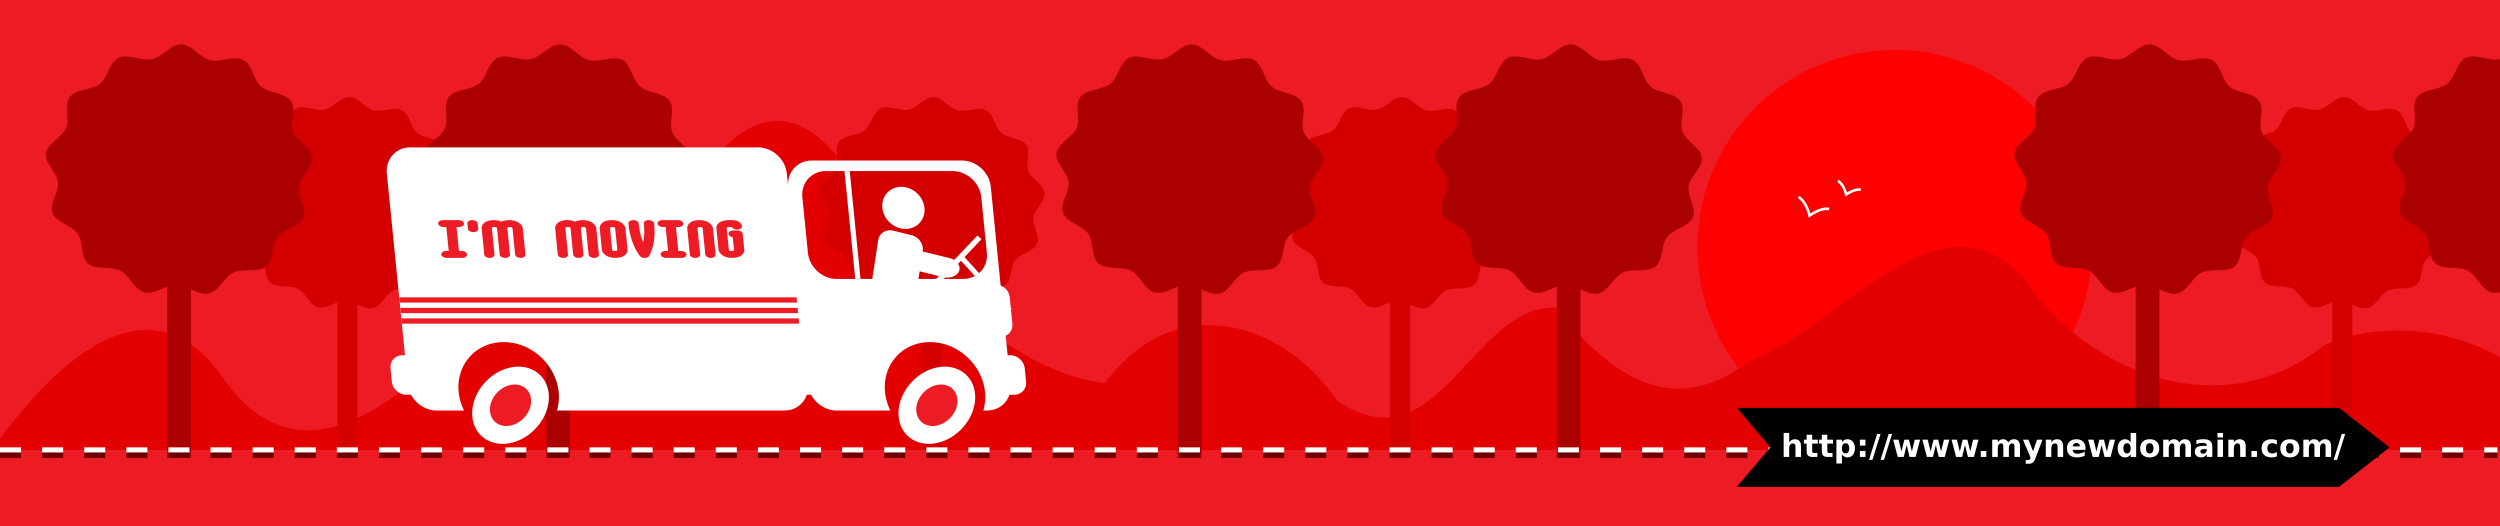
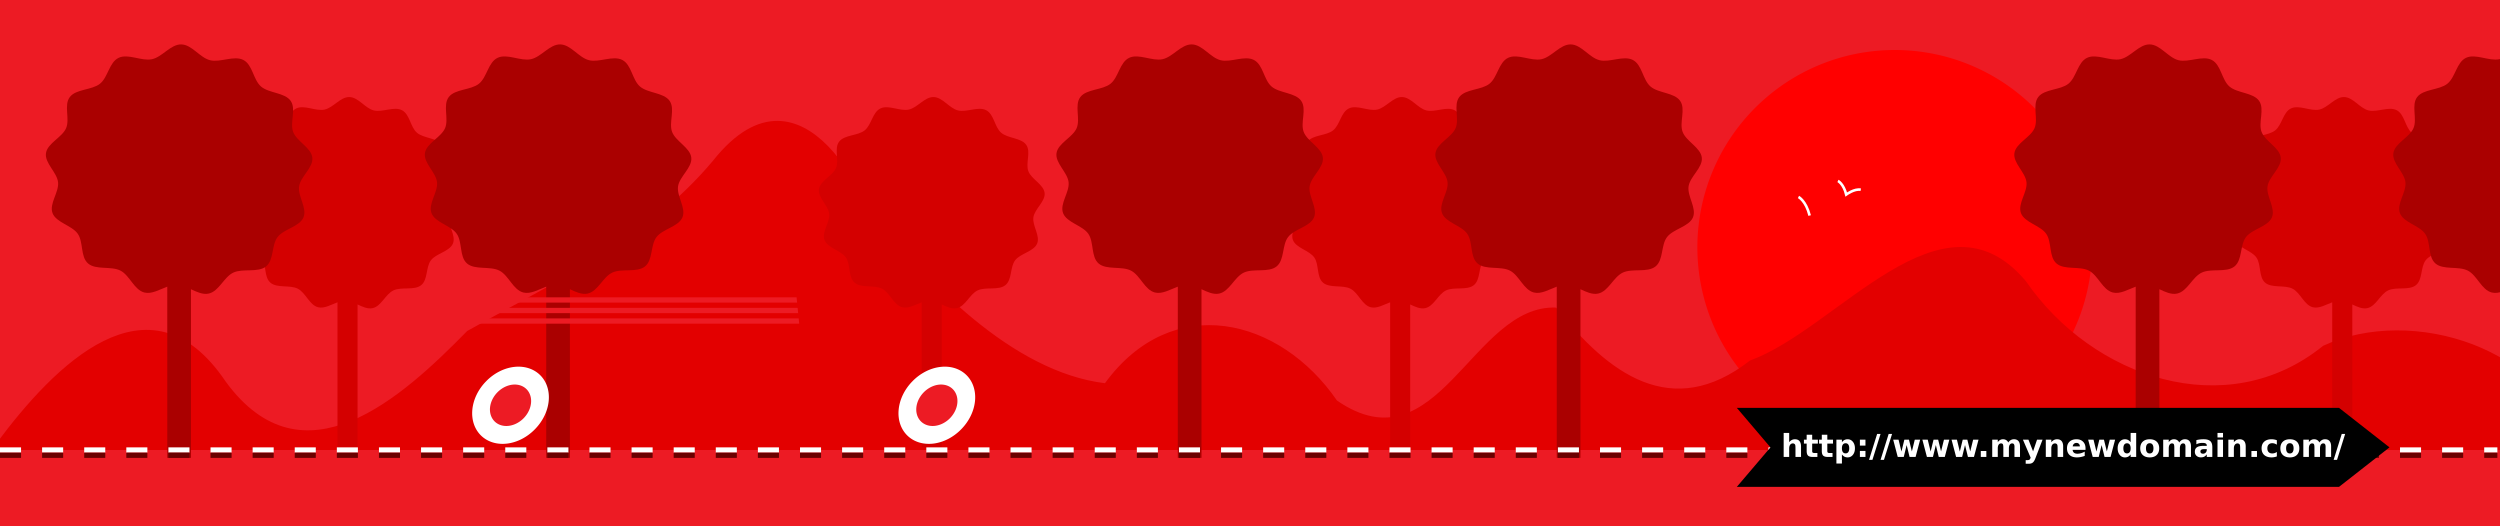
<svg xmlns="http://www.w3.org/2000/svg" viewBox="0 0 950 200">
  <path fill="#ed1b24" d="M0 0h950v200H0z" />
  <path d="M795 94a75 75 0 11-150 0 75 75 0 11150 0z" fill="red" />
  <path d="M295.62 45.938C287.89 45.831 279.56 50.213 271 61c-24.88 29.776-60.46 46.26-93.47 64.78-24.83 25.37-62.4 59.42-91.749 19.25C56.561 101.61 20.216 139.56-1 168v3h978.44c-8.38-38.58-60.87-55.29-94.66-39.59-36.74 29.76-87.69 12.07-112.9-24.5C738.07 68.865 698.36 124.93 665 137c-29.77 23.24-54.07 4.83-73.66-20.12-31.93-1.28-44.86 61.71-83.28 35.34-21.63-31.47-62.54-41.73-88.18-6.6-35.16-4.3-68.21-38.58-90.57-67.464-8-17.6-19.9-32.029-33.69-32.218z" fill="#e30000" />
  <path d="M890.75 36.875c-3.431-.058-6.08 4.05-9.426 4.766-3.346.715-7.656-1.898-10.723-.45-3.067 1.447-3.4 6.244-6.01 8.34-2.61 2.095-7.717 1.668-9.717 4.29-2 2.62.083 7.012-1.191 10.007-1.275 2.996-6.012 4.854-6.487 8.049-.475 3.195 3.54 6.164 3.892 9.373s-2.933 6.918-1.774 9.955c1.159 3.037 6.204 3.931 8.102 6.62 1.898 2.687.809 7.401 3.336 9.584 2.527 2.183 7.423.753 10.432 2.303 3.01 1.551 4.388 6.215 7.705 7.043 2.355.589 4.87-.96 7.36-1.88V170h7.625v-54.304c1.92.895 3.833 1.801 5.693 1.404 3.346-.716 4.876-5.304 7.943-6.752s7.928.11 10.538-1.986c2.61-2.095 1.707-6.83 3.707-9.452 2-2.622 7.065-3.332 8.34-6.328s-1.879-6.813-1.403-10.008c.475-3.195 4.614-6.03 4.262-9.24s-5.01-5.224-6.169-8.26 1.078-7.348-.82-10.036c-1.898-2.688-7.005-2.424-9.532-4.607-2.527-2.183-2.683-7.001-5.693-8.552s-7.406.908-10.723.08c-3.316-.83-5.835-5.026-9.266-5.084zM354.75 36.875c-3.431-.058-6.08 4.05-9.426 4.766-3.346.715-7.656-1.898-10.723-.45-3.067 1.447-3.4 6.244-6.01 8.34-2.61 2.095-7.717 1.668-9.717 4.29-2 2.62.083 7.012-1.191 10.007-1.275 2.996-6.012 4.854-6.487 8.049-.475 3.195 3.54 6.164 3.892 9.373s-2.933 6.918-1.774 9.955c1.159 3.037 6.204 3.931 8.102 6.62 1.898 2.687.809 7.401 3.336 9.584 2.527 2.183 7.423.753 10.432 2.303 3.01 1.551 4.388 6.215 7.705 7.043 2.355.589 4.87-.96 7.36-1.88V170h7.625v-54.304c1.92.895 3.833 1.801 5.693 1.404 3.346-.716 4.876-5.304 7.943-6.752s7.928.11 10.538-1.986c2.61-2.095 1.707-6.83 3.707-9.452 2-2.622 7.065-3.332 8.34-6.328s-1.879-6.813-1.403-10.008c.475-3.195 4.614-6.03 4.262-9.24s-5.01-5.224-6.169-8.26 1.078-7.348-.82-10.036c-1.898-2.688-7.005-2.424-9.532-4.607-2.527-2.183-2.683-7.001-5.693-8.552s-7.406.908-10.723.08c-3.316-.83-5.835-5.026-9.266-5.084zM532.75 36.875c-3.431-.058-6.08 4.05-9.426 4.766-3.346.715-7.656-1.898-10.723-.45-3.067 1.447-3.4 6.244-6.01 8.34-2.61 2.095-7.717 1.668-9.717 4.29-2 2.62.083 7.012-1.191 10.007-1.275 2.996-6.012 4.854-6.487 8.049-.475 3.195 3.54 6.164 3.892 9.373s-2.933 6.918-1.774 9.955c1.159 3.037 6.204 3.931 8.102 6.62 1.898 2.687.809 7.401 3.336 9.584 2.527 2.183 7.423.753 10.432 2.303 3.01 1.551 4.388 6.215 7.705 7.043 2.355.589 4.87-.96 7.36-1.88V170h7.625v-54.304c1.92.895 3.833 1.801 5.693 1.404 3.346-.716 4.876-5.304 7.943-6.752s7.928.11 10.538-1.986c2.61-2.095 1.707-6.83 3.707-9.452 2-2.622 7.065-3.332 8.34-6.328s-1.879-6.813-1.403-10.008c.475-3.195 4.614-6.03 4.262-9.24s-5.01-5.224-6.169-8.26 1.078-7.348-.82-10.036c-1.898-2.688-7.005-2.424-9.532-4.607-2.527-2.183-2.683-7.001-5.693-8.552s-7.406.908-10.723.08c-3.316-.83-5.835-5.026-9.266-5.084zM132.75 36.875c-3.431-.058-6.08 4.05-9.426 4.766-3.346.715-7.656-1.898-10.723-.45-3.067 1.447-3.4 6.244-6.01 8.34-2.61 2.095-7.717 1.668-9.717 4.29-2 2.62.083 7.012-1.191 10.007-1.275 2.996-6.012 4.854-6.487 8.049-.475 3.195 3.54 6.164 3.892 9.373s-2.933 6.918-1.774 9.955c1.159 3.037 6.204 3.931 8.102 6.62 1.898 2.687.809 7.401 3.336 9.584 2.527 2.183 7.423.753 10.432 2.303 3.01 1.551 4.388 6.215 7.705 7.043 2.355.589 4.87-.96 7.36-1.88V170h7.626v-54.304c1.918.895 3.832 1.801 5.692 1.404 3.346-.716 4.876-5.304 7.943-6.752s7.928.11 10.538-1.986c2.61-2.095 1.707-6.83 3.707-9.452 2-2.622 7.065-3.332 8.34-6.328s-1.878-6.813-1.403-10.008c.475-3.195 4.614-6.03 4.262-9.24s-5.01-5.224-6.169-8.26 1.078-7.348-.82-10.036c-1.898-2.688-7.005-2.424-9.532-4.607-2.527-2.183-2.683-7.001-5.693-8.552s-7.406.908-10.723.08c-3.316-.83-5.835-5.026-9.266-5.084z" fill="#d40000" />
  <path d="M960.88 16.875c-4.05-.069-7.176 4.78-11.125 5.625-3.95.844-9.036-2.24-12.656-.531-3.62 1.708-4.014 7.37-7.094 9.844-3.08 2.473-9.108 1.968-11.469 5.062-2.36 3.094.098 8.277-1.406 11.812-1.504 3.536-7.095 5.729-7.656 9.5-.561 3.771 4.178 7.275 4.594 11.062.415 3.788-3.462 8.166-2.094 11.75 1.367 3.584 7.322 4.64 9.562 7.813s.955 8.736 3.938 11.312c2.982 2.576 8.76.888 12.312 2.718 3.552 1.83 5.18 7.335 9.094 8.313 2.78.694 5.747-1.132 8.687-2.219v65.062h9v-64.094c2.265 1.056 4.524 2.126 6.719 1.656 3.95-.844 5.755-6.26 9.375-7.969 3.62-1.708 9.358.13 12.438-2.343 3.08-2.474 2.014-8.062 4.375-11.156 2.36-3.095 8.34-3.934 9.844-7.47 1.504-3.535-2.217-8.04-1.657-11.811.561-3.771 5.447-7.119 5.032-10.906-.416-3.788-5.914-6.166-7.282-9.75-1.367-3.584 1.272-8.671-.968-11.844s-8.268-2.861-11.25-5.438-3.167-8.263-6.72-10.094c-3.55-1.83-8.74 1.072-12.655.094-3.915-.978-6.888-5.931-10.938-6zM816.88 16.875c-4.05-.069-7.176 4.78-11.125 5.625-3.95.844-9.036-2.24-12.656-.531-3.62 1.708-4.014 7.37-7.094 9.844-3.08 2.473-9.108 1.968-11.469 5.062-2.36 3.094.098 8.277-1.406 11.812-1.504 3.536-7.095 5.729-7.656 9.5-.561 3.771 4.178 7.275 4.594 11.062.415 3.788-3.462 8.166-2.094 11.75 1.367 3.584 7.322 4.64 9.562 7.813s.955 8.736 3.938 11.312c2.982 2.576 8.76.888 12.312 2.718 3.552 1.83 5.18 7.335 9.094 8.313 2.78.694 5.747-1.132 8.687-2.219v65.062h9v-64.094c2.265 1.056 4.524 2.126 6.719 1.656 3.95-.844 5.755-6.26 9.375-7.969 3.62-1.708 9.358.13 12.438-2.343 3.08-2.474 2.014-8.062 4.375-11.156 2.36-3.095 8.34-3.934 9.844-7.47 1.504-3.535-2.217-8.04-1.657-11.811.561-3.771 5.447-7.119 5.032-10.906-.416-3.788-5.914-6.166-7.282-9.75-1.367-3.584 1.272-8.671-.968-11.844s-8.268-2.861-11.25-5.438-3.167-8.263-6.72-10.094c-3.55-1.83-8.74 1.072-12.655.094-3.915-.978-6.888-5.931-10.938-6zM596.88 16.875c-4.05-.069-7.176 4.78-11.125 5.625-3.95.844-9.036-2.24-12.656-.531-3.62 1.708-4.014 7.37-7.094 9.844-3.08 2.473-9.108 1.968-11.469 5.062-2.36 3.094.098 8.277-1.406 11.812-1.504 3.536-7.095 5.729-7.656 9.5-.561 3.771 4.178 7.275 4.594 11.062.415 3.788-3.462 8.166-2.094 11.75 1.367 3.584 7.322 4.64 9.562 7.813s.955 8.736 3.938 11.312c2.982 2.576 8.76.888 12.312 2.718 3.552 1.83 5.18 7.335 9.094 8.313 2.78.694 5.747-1.132 8.687-2.219v65.062h9v-64.094c2.265 1.056 4.524 2.126 6.719 1.656 3.95-.844 5.755-6.26 9.375-7.969 3.62-1.708 9.358.13 12.438-2.343 3.08-2.474 2.014-8.062 4.375-11.156 2.36-3.095 8.34-3.934 9.844-7.47 1.504-3.535-2.217-8.04-1.657-11.811.561-3.771 5.447-7.119 5.032-10.906-.416-3.788-5.914-6.166-7.282-9.75-1.367-3.584 1.272-8.671-.968-11.844s-8.268-2.861-11.25-5.438-3.167-8.263-6.72-10.094c-3.55-1.83-8.74 1.072-12.655.094-3.915-.978-6.888-5.931-10.938-6zM452.88 16.875c-4.05-.069-7.176 4.78-11.125 5.625-3.95.844-9.036-2.24-12.656-.531-3.62 1.708-4.014 7.37-7.094 9.844-3.08 2.473-9.108 1.968-11.469 5.062-2.36 3.094.098 8.277-1.406 11.812-1.504 3.536-7.095 5.729-7.656 9.5-.561 3.771 4.178 7.275 4.594 11.062.415 3.788-3.462 8.166-2.094 11.75 1.367 3.584 7.322 4.64 9.562 7.813s.955 8.736 3.938 11.312c2.982 2.576 8.76.888 12.312 2.718 3.552 1.83 5.18 7.335 9.094 8.313 2.78.694 5.747-1.132 8.687-2.219v65.062h9v-64.094c2.265 1.056 4.524 2.126 6.719 1.656 3.95-.844 5.755-6.26 9.375-7.969 3.62-1.708 9.358.13 12.438-2.343 3.08-2.474 2.014-8.062 4.375-11.156 2.36-3.095 8.34-3.934 9.844-7.47 1.504-3.535-2.217-8.04-1.657-11.811.561-3.771 5.447-7.119 5.032-10.906-.416-3.788-5.914-6.166-7.282-9.75-1.367-3.584 1.272-8.671-.968-11.844s-8.268-2.861-11.25-5.438-3.167-8.263-6.72-10.094c-3.55-1.83-8.74 1.072-12.655.094-3.915-.978-6.888-5.931-10.938-6zM212.88 16.875c-4.05-.069-7.176 4.78-11.125 5.625-3.95.844-9.036-2.24-12.656-.531-3.62 1.708-4.014 7.37-7.094 9.844-3.08 2.473-9.108 1.968-11.469 5.062-2.36 3.094.098 8.277-1.406 11.812-1.504 3.536-7.095 5.729-7.656 9.5-.561 3.771 4.178 7.275 4.594 11.062.415 3.788-3.462 8.166-2.094 11.75 1.367 3.584 7.322 4.64 9.562 7.813s.955 8.736 3.938 11.312c2.982 2.576 8.76.888 12.312 2.718 3.552 1.83 5.18 7.335 9.094 8.313 2.78.694 5.747-1.132 8.687-2.219v65.062h9v-64.094c2.265 1.056 4.524 2.126 6.719 1.656 3.95-.844 5.755-6.26 9.375-7.969 3.62-1.708 9.358.13 12.438-2.343 3.08-2.474 2.014-8.062 4.375-11.156 2.36-3.095 8.34-3.934 9.844-7.47 1.504-3.535-2.217-8.04-1.657-11.811.561-3.771 5.447-7.119 5.032-10.906-.416-3.788-5.914-6.166-7.282-9.75-1.367-3.584 1.272-8.671-.968-11.844s-8.268-2.861-11.25-5.438-3.167-8.263-6.72-10.094c-3.55-1.83-8.74 1.072-12.655.094-3.915-.978-6.888-5.931-10.938-6zM68.875 16.875c-4.05-.069-7.175 4.781-11.125 5.625s-9.036-2.24-12.656-.531c-3.62 1.708-4.014 7.37-7.094 9.843-3.08 2.474-9.108 1.969-11.469 5.063-2.36 3.094.098 8.277-1.406 11.813-1.504 3.535-7.095 5.728-7.656 9.5-.561 3.771 4.178 7.274 4.593 11.062.416 3.788-3.461 8.166-2.093 11.75 1.367 3.584 7.322 4.64 9.562 7.812 2.24 3.173.955 8.737 3.938 11.308 2.982 2.58 8.76.89 12.312 2.72s5.18 7.34 9.094 8.32c2.78.69 5.748-1.14 8.687-2.22V174h9v-64.09c2.265 1.05 4.524 2.12 6.719 1.65 3.95-.84 5.755-6.26 9.375-7.97 3.62-1.7 9.358.13 12.434-2.34 3.08-2.473 2.02-8.062 4.38-11.156 2.36-3.095 8.34-3.933 9.84-7.469 1.51-3.536-2.21-8.041-1.65-11.813.56-3.771 5.44-7.118 5.03-10.906-.42-3.788-5.92-6.165-7.28-9.75-1.37-3.584 1.27-8.671-.97-11.844-2.24-3.172-8.27-2.861-11.252-5.437-2.983-2.576-3.167-8.263-6.719-10.094-3.552-1.83-8.742 1.072-12.657.094-3.914-.978-6.887-5.931-10.937-6z" fill="#a00" />
  <path d="M0 171h949" stroke="#fff" stroke-dasharray="8,8" stroke-width="2" fill="none" />
  <path d="M0 173h949" stroke="#6b0000" stroke-dasharray="8,8" stroke-width="2" fill="none" />
  <path d="M660 155h228.84L908 170l-19.16 15H660l12.77-15z" />
  <g fill="#fff">
    <path d="M684.39 169.64v3.996h-2.11V170.59c0-.574-.013-.969-.04-1.183-.024-.215-.067-.373-.13-.475a.84.84 0 00-.333-.316.973.973 0 00-.48-.118c-.438 0-.782.17-1.032.51-.25.336-.375.803-.375 1.4v3.23h-2.098v-9.118h2.098v3.515c.316-.382.652-.664 1.008-.843a2.528 2.528 0 011.178-.276c.757 0 1.332.233 1.722.698.395.464.592 1.14.592 2.027M688.63 165.21v1.863h2.162v1.5h-2.162v2.784c0 .304.06.511.182.62.12.106.361.159.72.159h1.078v1.5h-1.798c-.828 0-1.416-.172-1.764-.516-.344-.347-.516-.935-.516-1.764v-2.783h-1.043v-1.5h1.043v-1.863h2.098M694.38 165.21v1.863h2.162v1.5h-2.162v2.784c0 .304.06.511.182.62.12.106.361.159.72.159h1.078v1.5h-1.798c-.828 0-1.416-.172-1.764-.516-.344-.347-.516-.935-.516-1.764v-2.783h-1.043v-1.5h1.043v-1.863h2.098M699.93 172.69v3.445h-2.098v-9.058h2.098v.96c.29-.382.61-.663.96-.843a2.582 2.582 0 011.214-.276c.808 0 1.472.323 1.992.967.52.64.78 1.467.78 2.479s-.26 1.84-.78 2.484c-.52.64-1.184.961-1.992.961-.457 0-.861-.09-1.213-.27-.352-.183-.672-.466-.961-.849m1.395-4.248c-.45 0-.795.166-1.038.498-.238.328-.357.803-.357 1.424 0 .62.12 1.098.357 1.43.243.328.588.492 1.037.492.45 0 .792-.164 1.026-.492.238-.329.357-.805.357-1.43 0-.625-.119-1.102-.357-1.43-.234-.328-.576-.492-1.026-.492M706.76 167.07h2.115v2.268h-2.115v-2.268m0 4.295h2.115v2.267h-2.115v-2.267M713.31 164.89h1.3l-3.087 9.861h-1.295l3.082-9.861M717.69 164.89h1.3l-3.087 9.861h-1.295l3.082-9.861M719.41 167.07h2.04l1.1 4.523 1.108-4.523h1.752l1.102 4.477 1.107-4.477h2.04l-1.73 6.563h-2.29l-1.108-4.512-1.101 4.511h-2.291l-1.729-6.562M730.5 167.07h2.04l1.1 4.523 1.108-4.523h1.752l1.102 4.477 1.107-4.477h2.04l-1.73 6.563h-2.29l-1.108-4.512-1.101 4.511h-2.291l-1.729-6.562M741.59 167.07h2.04l1.1 4.523 1.108-4.523h1.752l1.102 4.477 1.107-4.477h2.04l-1.73 6.563h-2.29l-1.108-4.512-1.101 4.511h-2.291l-1.729-6.562M752.7 171.37h2.11v2.268h-2.11v-2.268M763.14 168.16c.266-.406.58-.715.943-.926.368-.215.77-.322 1.207-.322.754 0 1.328.232 1.723.697.395.465.592 1.14.592 2.028v3.996h-2.11v-3.422c.004-.051.006-.104.006-.158.004-.055.006-.133.006-.235 0-.465-.068-.8-.205-1.008-.136-.21-.357-.316-.662-.316a1.05 1.05 0 00-.926.492c-.214.328-.326.803-.334 1.424v3.223h-2.109v-3.422c0-.727-.062-1.194-.187-1.4-.125-.212-.348-.317-.668-.317-.403 0-.713.166-.932.498-.219.328-.328.799-.328 1.412v3.229h-2.11v-6.563h2.11v.961c.258-.371.553-.65.885-.838a2.234 2.234 0 011.107-.281c.453 0 .854.11 1.201.328.348.219.612.525.791.92M768.71 167.07h2.098l1.763 4.453 1.5-4.453h2.098l-2.76 7.184c-.277.73-.601 1.24-.972 1.529-.368.293-.854.44-1.46.44h-1.212v-1.378h.656c.355 0 .613-.056.773-.17.165-.113.291-.316.381-.609l.059-.182-2.924-6.814M784 169.64v3.996h-2.11v-3.058c0-.567-.013-.958-.04-1.172-.024-.215-.067-.373-.13-.475a.84.84 0 00-.333-.316.973.973 0 00-.48-.118c-.438 0-.782.17-1.032.51-.25.336-.375.803-.375 1.4v3.23h-2.098v-6.563h2.098v.96c.316-.382.652-.664 1.008-.843a2.528 2.528 0 011.178-.276c.757 0 1.332.233 1.722.698.395.464.592 1.14.592 2.027M792.5 170.34v.598h-4.904c.05.492.228.861.533 1.107.305.246.73.37 1.277.37.442 0 .893-.065 1.354-.194a7.065 7.065 0 001.43-.598v1.617a8.859 8.859 0 01-1.489.422 7.685 7.685 0 01-1.488.147c-1.188 0-2.111-.301-2.772-.903-.656-.605-.984-1.453-.984-2.543 0-1.07.322-1.912.967-2.525.648-.613 1.539-.92 2.672-.92 1.03 0 1.855.31 2.472.932.622.62.932 1.45.932 2.49m-2.156-.697c0-.399-.117-.72-.352-.961-.23-.246-.533-.37-.908-.37-.406 0-.736.116-.99.346-.254.227-.412.555-.475.985h2.725M793.5 167.07h2.04l1.1 4.523 1.108-4.523h1.752l1.102 4.477 1.107-4.477h2.04l-1.73 6.563h-2.29l-1.108-4.512-1.101 4.511h-2.291l-1.729-6.562M809.64 168.04v-3.516h2.11v9.118h-2.11v-.95c-.29.387-.607.67-.955.85-.348.18-.75.27-1.207.27-.809 0-1.473-.32-1.992-.961-.52-.645-.78-1.473-.78-2.485 0-1.012.26-1.838.78-2.478.52-.645 1.183-.967 1.992-.967.453 0 .853.092 1.201.275.352.18.672.461.961.844m-1.383 4.248c.45 0 .791-.164 1.026-.492.238-.328.357-.805.357-1.43 0-.625-.12-1.101-.357-1.43-.235-.328-.577-.492-1.026-.492-.445 0-.787.164-1.025.492-.235.329-.352.805-.352 1.43 0 .625.117 1.102.352 1.43.238.328.58.492 1.025.492M816.9 168.42c-.465 0-.82.168-1.066.504-.243.332-.364.812-.364 1.441 0 .63.121 1.112.364 1.448.246.332.601.498 1.066.498.457 0 .807-.166 1.049-.498.242-.336.363-.819.363-1.448s-.121-1.11-.363-1.441c-.242-.336-.592-.504-1.049-.504m0-1.5c1.129 0 2.01.305 2.643.914.636.61.955 1.453.955 2.531s-.319 1.922-.955 2.531c-.633.61-1.514.915-2.643.915-1.133 0-2.02-.305-2.66-.915-.637-.609-.955-1.453-.955-2.53s.318-1.923.955-2.532c.64-.61 1.527-.914 2.66-.914M828.11 168.16c.266-.406.58-.715.943-.926.368-.215.77-.322 1.207-.322.754 0 1.328.232 1.723.697.395.465.592 1.14.592 2.028v3.996h-2.11v-3.422c.004-.051.006-.104.006-.158.004-.055.006-.133.006-.235 0-.465-.068-.8-.205-1.008-.136-.21-.357-.316-.662-.316a1.05 1.05 0 00-.926.492c-.214.328-.326.803-.334 1.424v3.223h-2.109v-3.422c0-.727-.062-1.194-.187-1.4-.125-.212-.348-.317-.668-.317-.403 0-.713.166-.932.498-.219.328-.328.799-.328 1.412v3.229h-2.11v-6.563h2.11v.961c.258-.371.553-.65.885-.838a2.234 2.234 0 011.107-.281c.453 0 .854.11 1.201.328.348.219.612.525.791.92M837.48 170.68c-.438 0-.768.074-.99.223-.219.148-.328.367-.328.656 0 .266.088.475.263.627.18.148.428.223.744.223.395 0 .727-.141.997-.422.27-.286.404-.641.404-1.067v-.24h-1.09m3.205-.791v3.744h-2.115v-.973c-.281.399-.598.69-.95.873-.35.18-.779.27-1.282.27-.68 0-1.233-.197-1.659-.592-.422-.398-.632-.914-.632-1.547 0-.77.263-1.334.79-1.693.532-.36 1.364-.54 2.497-.54h1.236v-.163c0-.332-.13-.574-.393-.727-.261-.156-.67-.234-1.224-.234-.45 0-.867.045-1.254.135-.387.09-.746.224-1.078.404v-1.6c.449-.11.9-.191 1.353-.246.453-.058.906-.088 1.36-.088 1.183 0 2.037.235 2.56.703.528.465.791 1.223.791 2.274M842.65 167.07h2.098v6.563h-2.098v-6.563m0-2.555h2.098v1.711h-2.098v-1.71M853.37 169.64v3.996h-2.11v-3.058c0-.567-.013-.958-.04-1.172-.024-.215-.067-.373-.13-.475a.84.84 0 00-.333-.316.973.973 0 00-.48-.118c-.438 0-.782.17-1.032.51-.25.336-.375.803-.375 1.4v3.23h-2.098v-6.563h2.098v.96c.316-.382.652-.664 1.008-.843a2.528 2.528 0 011.178-.276c.757 0 1.332.233 1.722.698.395.464.592 1.14.592 2.027M855.54 171.37h2.11v2.268h-2.11v-2.268M865.2 167.28v1.71a3.367 3.367 0 00-.861-.433 2.835 2.835 0 00-.89-.14c-.587 0-1.044.172-1.372.515-.324.34-.486.817-.486 1.43s.162 1.092.486 1.436c.328.34.785.51 1.371.51.328 0 .639-.05.932-.147a2.76 2.76 0 00.82-.434v1.717c-.328.121-.662.21-1.002.27a5.53 5.53 0 01-1.014.093c-1.183 0-2.11-.302-2.777-.908-.668-.61-1.002-1.455-1.002-2.537s.334-1.926 1.002-2.531c.668-.61 1.594-.914 2.777-.914.344 0 .682.031 1.014.093.336.059.67.149 1.002.27M870.15 168.42c-.465 0-.82.168-1.066.504-.243.332-.364.812-.364 1.441 0 .63.121 1.112.364 1.448.246.332.601.498 1.066.498.457 0 .807-.166 1.049-.498.242-.336.363-.819.363-1.448s-.121-1.11-.363-1.441c-.242-.336-.592-.504-1.049-.504m0-1.5c1.129 0 2.01.305 2.643.914.636.61.955 1.453.955 2.531s-.319 1.922-.955 2.531c-.633.61-1.514.915-2.643.915-1.133 0-2.02-.305-2.66-.915-.637-.609-.955-1.453-.955-2.53s.318-1.923.955-2.532c.64-.61 1.527-.914 2.66-.914M881.36 168.16c.266-.406.58-.715.943-.926.368-.215.77-.322 1.207-.322.754 0 1.328.232 1.723.697.395.465.592 1.14.592 2.028v3.996h-2.11v-3.422c.004-.051.006-.104.006-.158.004-.055.006-.133.006-.235 0-.465-.068-.8-.205-1.008-.136-.21-.357-.316-.662-.316a1.05 1.05 0 00-.926.492c-.214.328-.326.803-.334 1.424v3.223h-2.109v-3.422c0-.727-.062-1.194-.187-1.4-.125-.212-.348-.317-.668-.317-.403 0-.713.166-.932.498-.219.328-.328.799-.328 1.412v3.229h-2.11v-6.563h2.11v.961c.258-.371.553-.65.885-.838a2.234 2.234 0 011.107-.281c.453 0 .854.11 1.201.328.348.219.612.525.791.92M889.86 164.89h1.3l-3.087 9.861h-1.295l3.082-9.861" />
  </g>
  <path d="M203.33 163.051a13 16 44.123 11-18.663-18.102 13 16 44.123 1118.663 18.102zM365.33 163.051a13 16 44.123 11-18.663-18.102 13 16 44.123 1118.663 18.102z" fill="#fff" />
  <path d="M199.029 158.875a7 8.615 44.123 11-10.05-9.747 7 8.615 44.123 1110.05 9.747zM361.029 158.875a7 8.615 44.123 11-10.05-9.747 7 8.615 44.123 1110.05 9.747z" fill="#ed1b24" />
-   <path d="M156 56c-5.54 0-9.554 4.46-9 10l6.9 69h-1c-2.77 0-4.777 2.23-4.5 5l.5 5c.277 2.77 2.73 5 5.5 5h1.813c1.889 3.544 5.667 6 9.787 6h10.344c-1.075-2.165-1.797-4.53-2.044-7-1.05-10.493 6.607-19 17.1-19s19.851 8.507 20.9 19a18.201 18.201 0 01-.644 7h86.35c4.12 0 7.407-2.456 8.588-6h1.625c1.89 3.544 5.667 6 9.787 6h20.344c-1.074-2.165-1.796-4.53-2.043-7-1.05-10.493 6.606-19 17.1-19s19.85 8.507 20.9 19a18.201 18.201 0 01-.644 7h1.34c4.12 0 7.407-2.456 8.587-6h1.813c2.77 0 4.777-2.23 4.5-5l-.5-5c-.277-2.77-2.73-5-5.5-5h-1l-.744-7.438c1.685-.771 2.75-2.51 2.544-4.562l-.544-5.438.26-.218-.32-.34-.4-4c-.206-2.053-1.618-3.791-3.457-4.563l-3.74-37.44c-.554-5.54-5.46-10-11-10h-57c-5.54 0-9.554 4.46-9 10l-.5-5c-.554-5.54-5.46-10-11-10h-132zm157.9 9h7l4.1 41h-7c-5.54 0-10.446-4.46-11-10l-2.1-21c-.554-5.54 3.46-10 9-10zm9 0h39c5.54 0 10.446 4.46 11 10l2.1 21c.316 3.157-.853 5.951-2.94 7.781l-5.548-6.094 6.447-6.78-1.518-1.438-8.85 9.312a6.356 6.356 0 00-1.79-.718l-10.188-2.5.018-.125c.41-2.686-1.477-5.384-4.23-6.062l-6.954-1.72c-2.753-.677-5.322.94-5.731 3.626l-2.25 14.72h-4.47l-4.1-41zm19.6 6c-4.418 0-7.642 3.582-7.2 8 .442 4.418 4.382 8 8.8 8s7.642-3.582 7.2-8c-.442-4.418-4.382-8-8.8-8zm22.68 28.094l5.27 5.786c-1.3.69-2.8 1.12-4.45 1.12h-7.375l.537-.563c2.447.305 4.732-.76 5.338-2.562.302-.9.108-1.813-.419-2.625l1.103-1.156zm-15.725 4l7.338 1.813-1.05 1.1h-6.72l.429-2.907z" fill="#fff" />
  <g fill="#ed1b24">
-     <path d="M169.595 86.252h-.99c-.542 0-1.017-.125-1.423-.374-.406-.25-.628-.557-.665-.924-.036-.367.124-.675.48-.924.356-.25.806-.374 1.349-.374h5.874c.542 0 1.017.125 1.423.374.406.25.628.557.664.924.037.367-.123.675-.48.924-.356.25-.805.374-1.348.374h-.99l.913 9.13h.99c.558 0 1.032.125 1.424.374.406.25.628.565.666.946.035.352-.132.66-.501.924-.357.25-.799.374-1.327.374h-5.874c-.543 0-1.017-.125-1.423-.374-.407-.25-.628-.557-.665-.924-.035-.352.125-.66.48-.924s.804-.396 1.346-.396h.99l-.913-9.13M177.605 84.954c-.036-.367.124-.675.48-.924.356-.25.806-.374 1.349-.374.542 0 1.017.125 1.423.374.406.25.628.557.664.924l.196 1.958c.037.367-.123.675-.48.924-.356.25-.805.374-1.348.374s-1.017-.125-1.423-.374c-.407-.25-.628-.557-.665-.924l-.196-1.958M183.041 86.912c-.079-.792.21-1.496.867-2.112.818-.763 2.049-1.144 3.692-1.144 1.173 0 2.168.198 2.985.594.723-.396 1.679-.594 2.867-.594 1.628 0 2.927.381 3.898 1.144.813.645 1.257 1.35 1.333 2.112l.98 9.79c.034.352-.133.66-.502.924-.357.25-.799.374-1.327.374-.543 0-1.017-.125-1.423-.374-.407-.25-.628-.557-.665-.924l-.977-9.768c-.029-.293-.15-.477-.363-.55a1.71 1.71 0 00-.695-.132c-.293 0-.489.022-.587.066-.238.117-.342.323-.313.616l.977 9.768c.035.352-.132.66-.501.924-.357.25-.799.374-1.327.374-.543 0-1.017-.125-1.423-.374-.407-.25-.628-.557-.665-.924l-.977-9.768c-.029-.293-.143-.477-.34-.55a1.71 1.71 0 00-.696-.132c-.308 0-.51.022-.61.066-.237.117-.34.323-.312.616l.977 9.768c.035.352-.124.66-.48.924-.356.25-.805.374-1.348.374-.528 0-.995-.125-1.401-.374s-.628-.557-.665-.924l-.979-9.79M210.971 86.912c-.079-.792.21-1.496.867-2.112.818-.763 2.049-1.144 3.692-1.144 1.173 0 2.168.198 2.985.594.723-.396 1.679-.594 2.867-.594 1.628 0 2.927.381 3.898 1.144.813.645 1.257 1.35 1.333 2.112l.98 9.79c.034.352-.133.66-.502.924-.357.25-.799.374-1.327.374-.543 0-1.017-.125-1.423-.374-.407-.25-.628-.557-.665-.924l-.977-9.768c-.029-.293-.15-.477-.363-.55a1.71 1.71 0 00-.695-.132c-.293 0-.489.022-.587.066-.238.117-.342.323-.313.616l.977 9.768c.035.352-.132.66-.501.924-.357.25-.799.374-1.327.374-.543 0-1.017-.125-1.423-.374-.407-.25-.628-.557-.665-.924l-.977-9.768c-.029-.293-.143-.477-.34-.55a1.71 1.71 0 00-.696-.132c-.308 0-.51.022-.61.066-.237.117-.34.323-.312.616l.977 9.768c.035.352-.124.66-.48.924-.356.25-.805.374-1.348.374-.528 0-.995-.125-1.401-.374-.407-.25-.628-.557-.665-.924l-.979-9.79M227.901 86.912c-.079-.792.21-1.496.867-2.112.818-.763 2.049-1.144 3.692-1.144 1.628 0 2.927.381 3.898 1.144.813.645 1.257 1.35 1.333 2.112l.783 7.832c.08.792-.217 1.496-.888 2.112-.819.763-2.05 1.144-3.692 1.144-1.628 0-2.927-.381-3.898-1.144-.795-.616-1.232-1.32-1.312-2.112l-.783-7.832m4.697 7.81c.028.279.164.47.41.572.137.059.346.088.624.088.382 0 .633-.051.755-.154.136-.103.193-.271.17-.506l-.78-7.788c-.029-.293-.15-.477-.363-.55a1.71 1.71 0 00-.695-.132c-.293 0-.489.022-.587.066-.238.117-.342.323-.313.616l.78 7.788M243.167 97.274c-.284-.352-.62-.843-1.005-1.474a20.219 20.219 0 01-1.054-1.958 28.743 28.743 0 01-.851-2.134c-.74-2.112-1.229-4.363-1.468-6.754-.036-.367.124-.675.48-.924.356-.25.806-.374 1.349-.374.542 0 1.017.125 1.423.374.406.25.628.557.664.924a27.6 27.6 0 00.654 3.894 27.162 27.162 0 001.032 3.278c.21-.983.343-2.068.4-3.256s.015-2.493-.128-3.916c-.036-.367.124-.675.48-.924.356-.25.806-.374 1.349-.374.542 0 1.017.125 1.423.374.406.25.628.557.664.924.24 2.39.207 4.635-.096 6.732a20.646 20.646 0 01-.45 2.112 15.114 15.114 0 01-1.013 2.838 6.06 6.06 0 01-.355.638c-.333.484-.895.726-1.687.726s-1.396-.242-1.81-.726M252.955 86.252h-.99c-.542 0-1.017-.125-1.423-.374-.406-.25-.628-.557-.665-.924-.036-.367.124-.675.48-.924.356-.25.806-.374 1.349-.374h5.874c.542 0 1.017.125 1.423.374.406.25.628.557.664.924.037.367-.123.675-.48.924-.356.25-.805.374-1.348.374h-.99l.913 9.13h.99c.558 0 1.032.125 1.424.374.406.25.628.565.666.946.035.352-.132.66-.501.924-.357.25-.799.374-1.327.374h-5.874c-.543 0-1.017-.125-1.423-.374-.407-.25-.628-.557-.665-.924-.035-.352.125-.66.48-.924s.804-.396 1.346-.396h.99l-.913-9.13M261.161 86.912c-.079-.792.21-1.496.867-2.112.818-.763 2.049-1.144 3.692-1.144 1.628 0 2.927.381 3.898 1.144.813.645 1.257 1.35 1.333 2.112l.98 9.79c.034.352-.133.66-.502.924-.357.25-.799.374-1.327.374-.543 0-1.017-.125-1.423-.374-.407-.25-.628-.557-.665-.924l-.977-9.768c-.029-.293-.15-.477-.363-.55a1.71 1.71 0 00-.695-.132c-.293 0-.489.022-.587.066-.238.117-.342.323-.313.616l.977 9.768c.035.352-.132.66-.501.924-.357.25-.799.374-1.327.374-.543 0-1.017-.125-1.423-.374-.407-.25-.628-.557-.665-.924l-.979-9.79M278.24 98c-1.628 0-2.927-.381-3.898-1.144-.795-.616-1.232-1.32-1.312-2.112l-.783-7.832c-.108-1.085.372-1.929 1.441-2.53.876-.484 1.915-.726 3.118-.726h1.474c1.056 0 1.93.242 2.624.726.63.44.976.96 1.036 1.562.036.352-.132.66-.501.924-.357.25-.799.374-1.327.374-.47 0-.881-.088-1.236-.264-.355-.176-.607-.418-.755-.726h-1.012c-.425 0-.71.08-.856.242-.079.088-.109.227-.09.418l.781 7.81c.028.279.164.47.41.572.137.059.346.088.624.088.382 0 .633-.051.755-.154.136-.103.193-.271.17-.506l-.46-4.598c-.448-.073-.822-.22-1.123-.44-.287-.235-.446-.506-.477-.814-.037-.367.123-.675.48-.924.356-.25.806-.374 1.348-.374h1.474c.543 0 1.017.125 1.424.374.406.25.627.557.664.924l.587 5.874c.08.792-.217 1.496-.888 2.112-.819.763-2.05 1.144-3.692 1.144" />
-   </g>
+     </g>
  <path fill="#ed1b24" d="M152.5 120.997h151l.2 2h-151zM152.1 116.997h151l.2 2h-151zM151.7 112.997h151l.2 2h-151z" />
-   <path d="M683.42 74.842s2.828 1.414 4.243 7.071c0 0 4.242-3.182 7.424-2.475M698.42 68.754s2.101 1.032 3.152 5.16c0 0 3.151-2.322 5.515-1.806" stroke="#fff" fill="none" />
+   <path d="M683.42 74.842s2.828 1.414 4.243 7.071M698.42 68.754s2.101 1.032 3.152 5.16c0 0 3.151-2.322 5.515-1.806" stroke="#fff" fill="none" />
</svg>